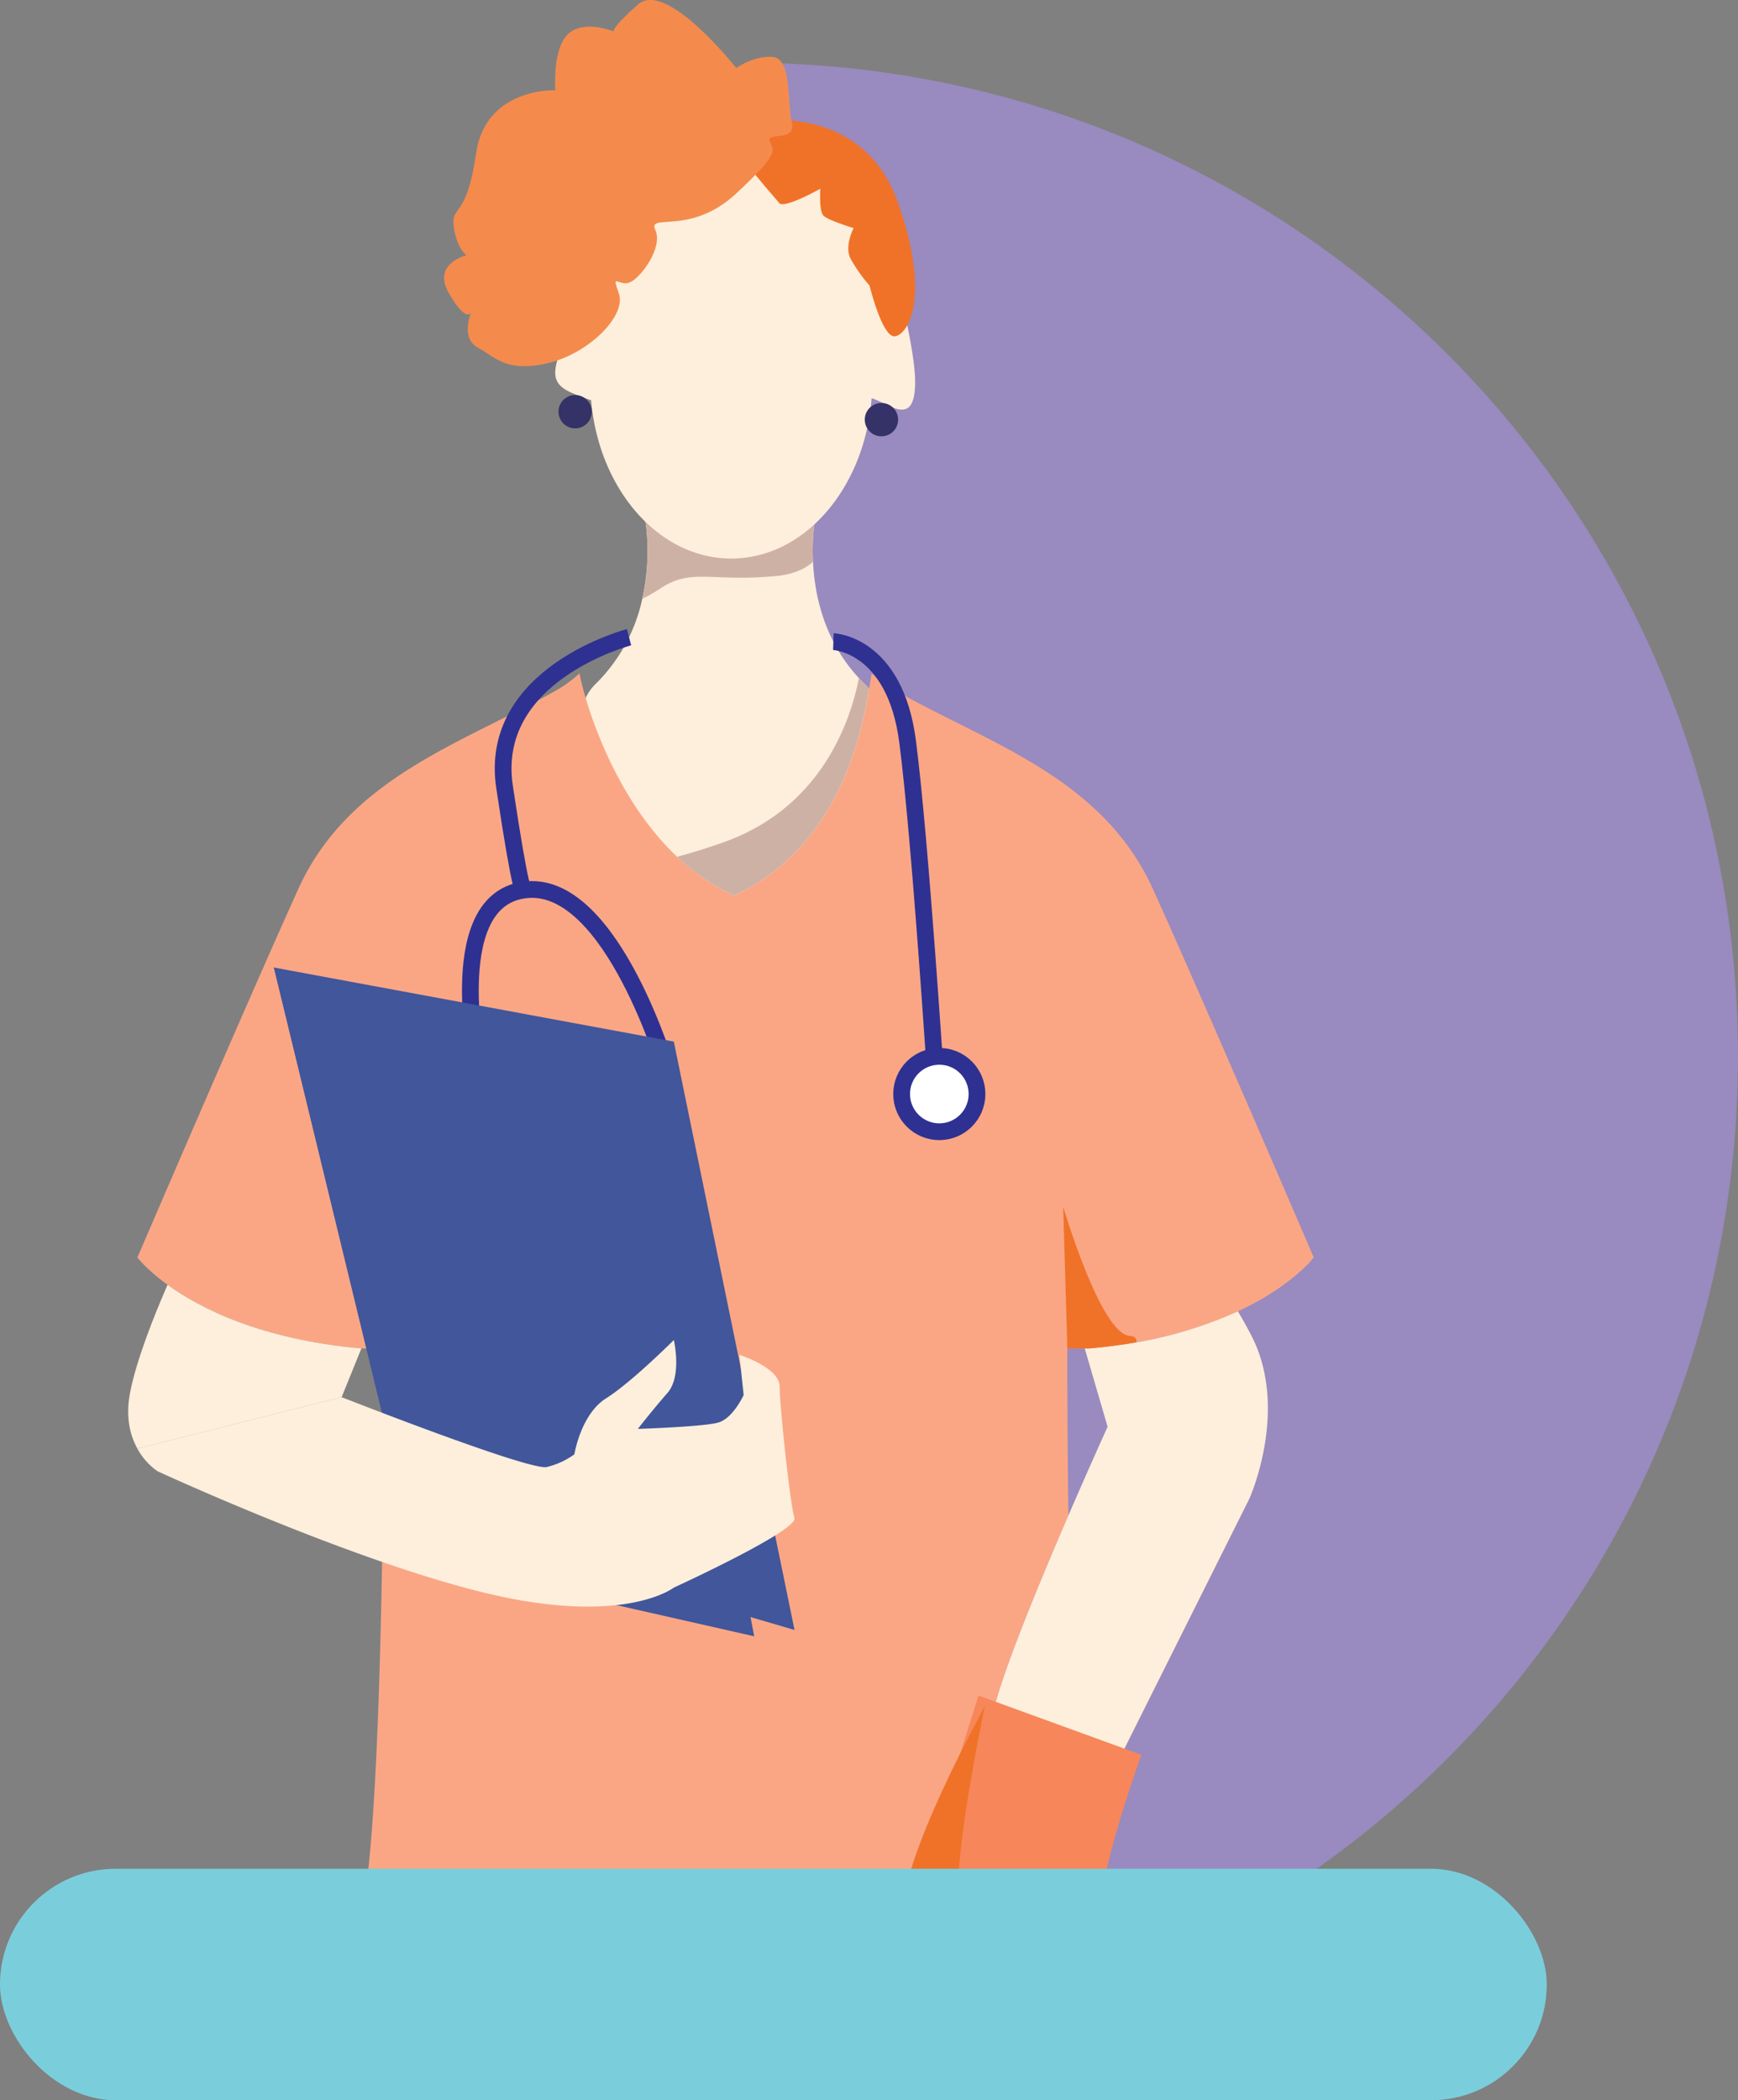
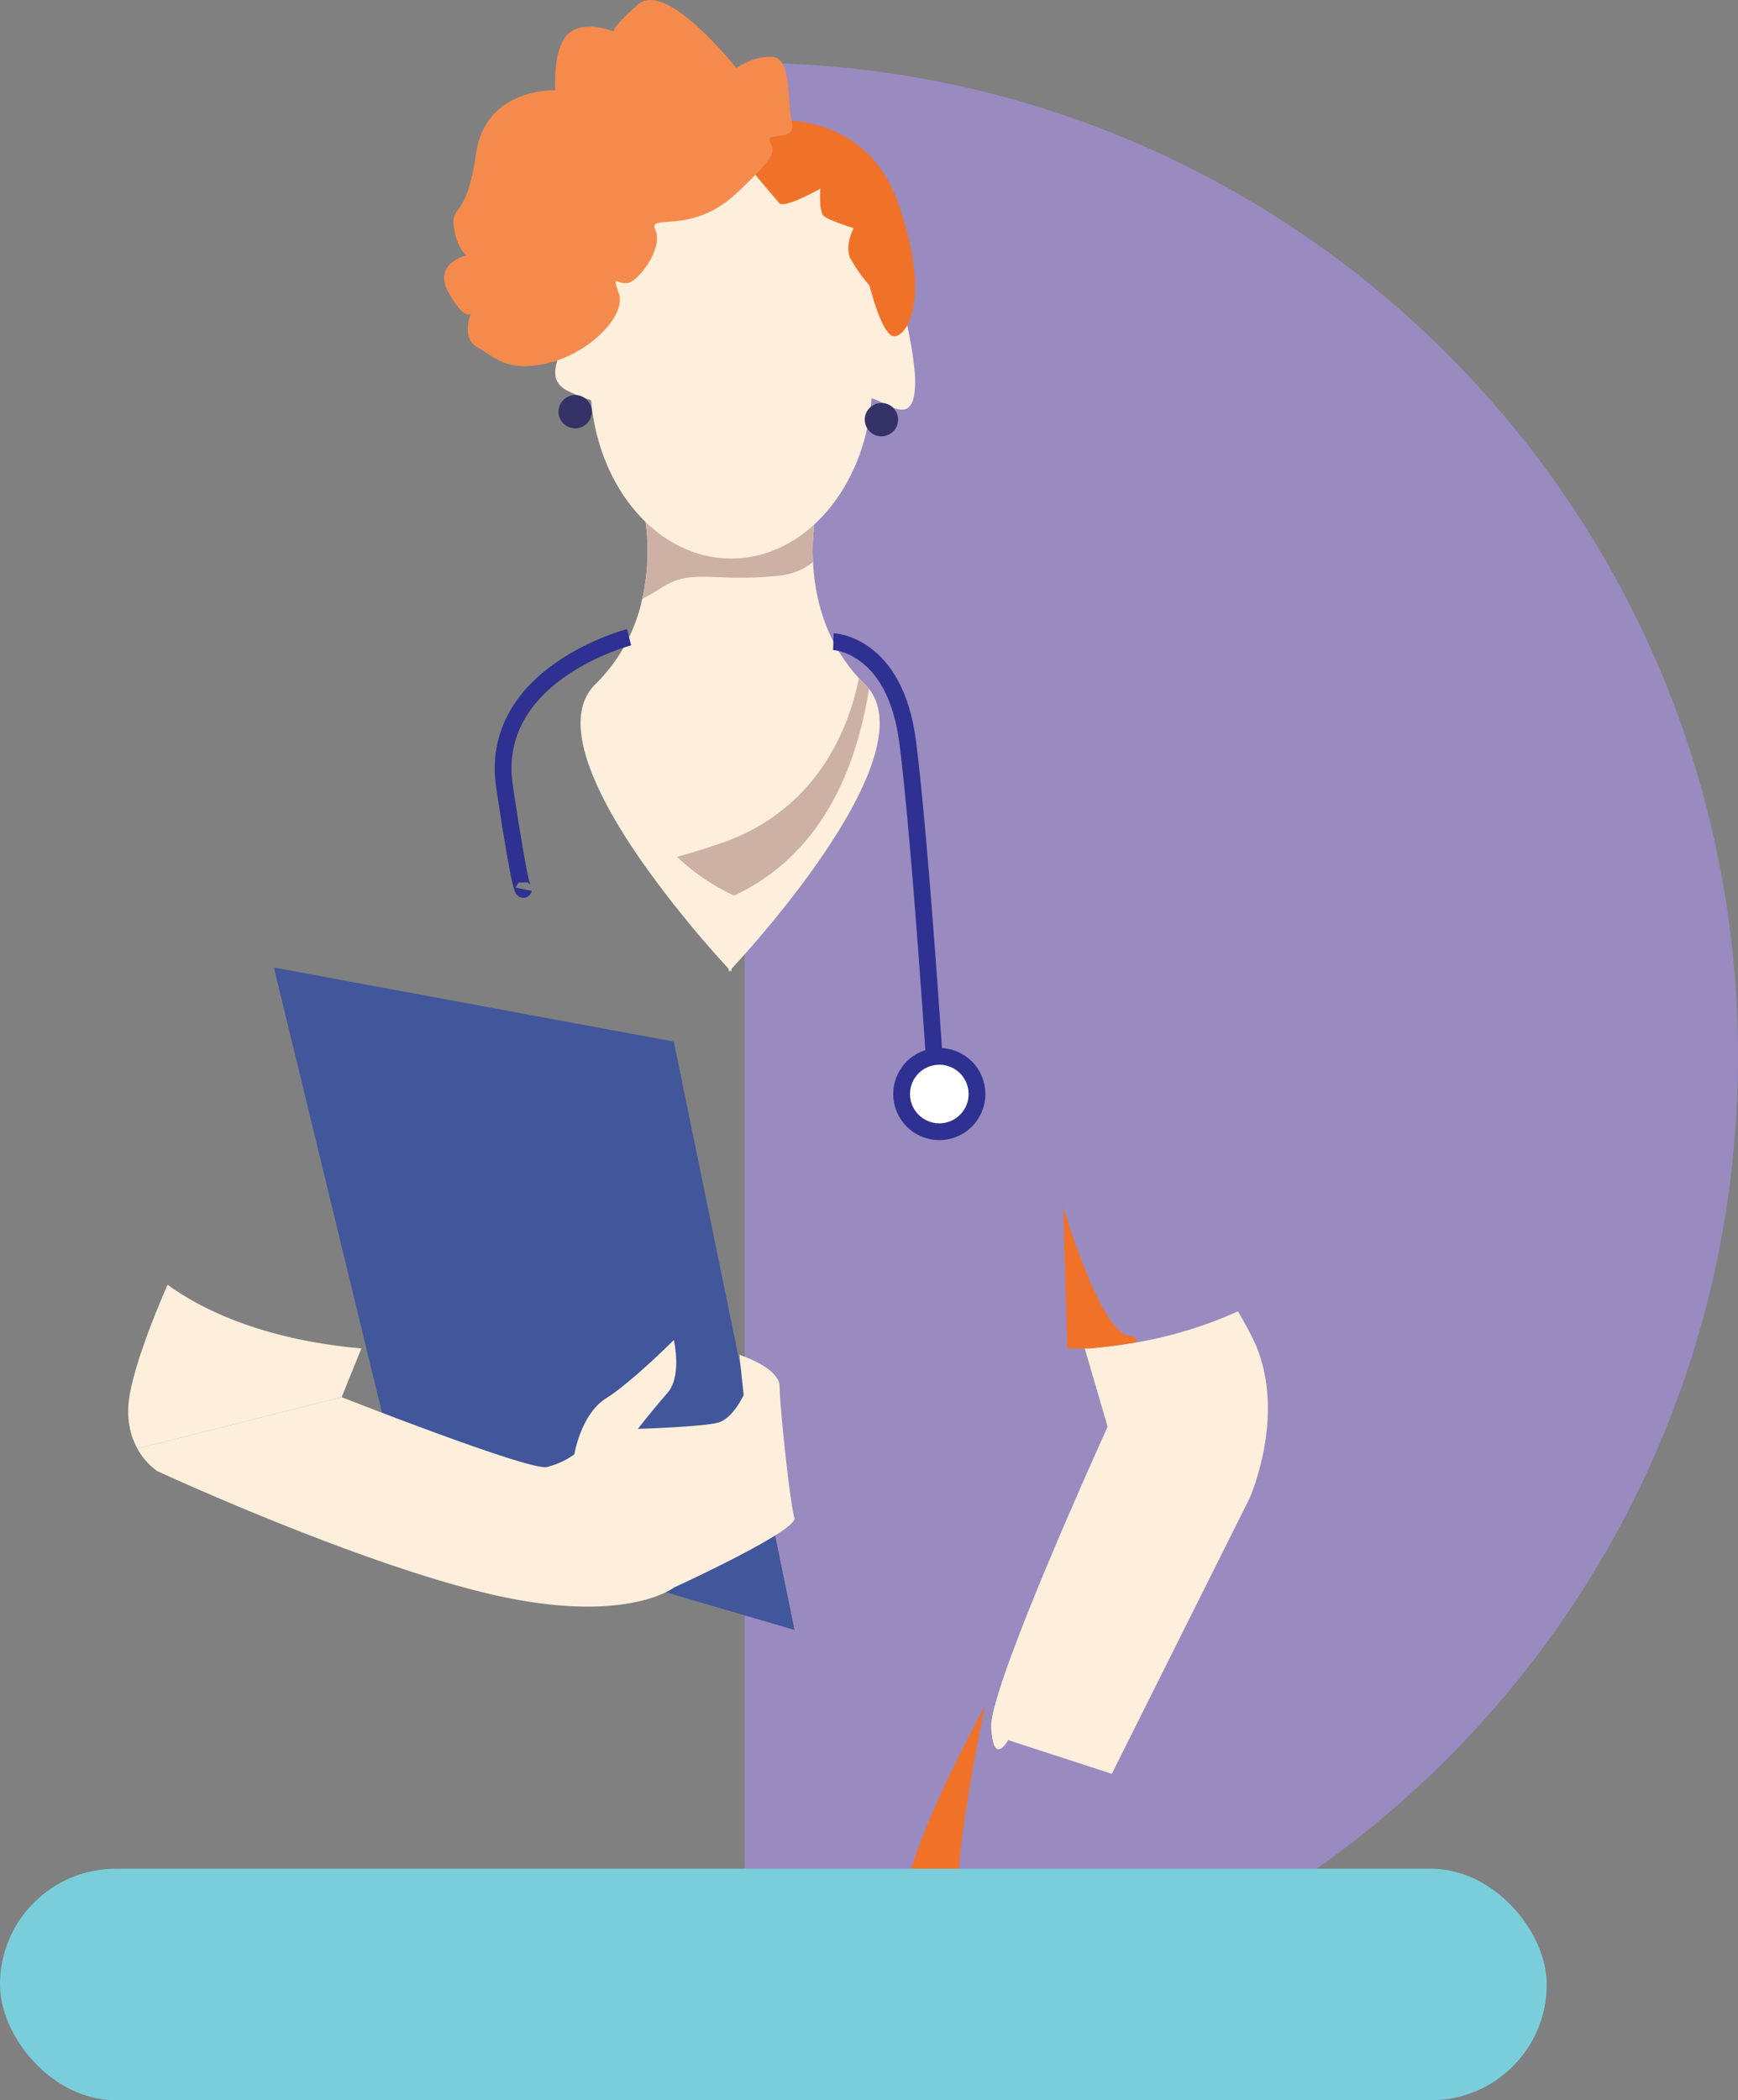
<svg xmlns="http://www.w3.org/2000/svg" width="518.659" height="626.61" viewBox="0 0 518.659 626.61">
  <rect x="0" y="0" width="518.659" height="626.61" fill="#808080" stroke="none" />
  <g id="Group_29" data-name="Group 29" transform="translate(-64.901 -344.595)">
    <path id="Path_4" data-name="Path 4" d="M112.532,348.267c163.728,0,296.452,132.724,296.452,296.452S276.26,941.166,112.532,941.166" transform="translate(174.575 15.039)" fill="#998abf" />
    <g id="Group_28" data-name="Group 28" transform="translate(103.153 344.595)">
-       <path id="Path_5" data-name="Path 5" d="M116.733,377.845l.408-4.107S116.911,375.266,116.733,377.845Z" transform="translate(88.625 -225.252)" fill="#f48b4d" />
      <path id="Path_6" data-name="Path 6" d="M147.946,511.03v.836s-.132-.132-.387-.4c-.255.27-.392.4-.392.4l-.015-.836a321.369,321.369,0,0,1-25.358-31.2C108.043,460.278,96.151,437,107.4,426.025a50.5,50.5,0,0,0,13.935-25.419,65.328,65.328,0,0,0,.494-26.061l25.735,2.023,25.72-2.023a61.7,61.7,0,0,0-.988,15.025c.479,10.108,3.388,23.575,13.69,34.687.555.6,1.126,1.187,1.722,1.768C207.634,445.447,155.044,503.407,147.946,511.03Z" transform="translate(32.079 -221.948)" fill="#fdefdb" />
-       <path id="Path_7" data-name="Path 7" d="M428.035,558.3s-6.343,8.473-22.647,16.075a121.391,121.391,0,0,1-30.295,9.237c-4.346.764-9,1.381-13.991,1.829h-6.613s-.061,21.715.316,49.834c-10.241,23.712-23.427,55.836-23.034,63.2.632,12,5.054,3.791,5.054,3.791l20,6.527c.856,17.634,2.028,32.9,3.648,42.095,6.313,35.991,7.571,44.826,7.571,44.826L252.5,794.065l-115.549,1.651s1.258-8.835,7.576-44.826,6-165.445,6-165.445h-6.7c-30.066-2.685-48.2-12.009-57.843-19-6.343-4.575-9.008-8.142-9.008-8.142s32.827-76.409,47.985-109.883c15.147-33.454,49.253-43.562,77.041-59.341a37.689,37.689,0,0,0,6.914-5.054c1.376,7.5,9.461,36.129,29.123,54.725a61.781,61.781,0,0,0,17.007,11.576c31.1-14.439,37.922-47.511,40.276-61.649.331-1.936.571-3.526.785-4.652a38.122,38.122,0,0,0,6.924,5.054c27.778,15.779,61.879,25.888,77.026,59.341C395.208,481.895,428.035,558.3,428.035,558.3Z" transform="translate(-74.224 -183.127)" fill="#faa685" />
      <path id="Path_8" data-name="Path 8" d="M152.04,506.855l-20-6.527s-4.422,8.208-5.054-3.791c-.392-7.362,12.794-39.486,23.034-63.2C150.318,456.343,150.9,483.652,152.04,506.855Z" transform="translate(130.563 18.813)" fill="#daa5cb" />
      <path id="Path_9" data-name="Path 9" d="M204.019,477.293l-41.045,82.075L152.04,555.8l-20-6.527s-4.422,8.208-5.054-3.791c-.392-7.362,12.794-39.486,23.034-63.2,5.4-12.508,9.986-22.673,11.306-25.612l.392-.856-6.822-23.366h1.422c3.541-.316,6.9-.719,10.108-1.2a124.779,124.779,0,0,0,34.177-9.869c1.381,2.308,2.746,4.754,4.05,7.291C216.018,450.764,204.019,477.293,204.019,477.293Z" transform="translate(130.563 -30.134)" fill="#fdefdb" />
      <path id="Path_10" data-name="Path 10" d="M146.019,438.828l-5.895,14.531L79.168,468.705c-2.089-3.8-3.6-9.242-2.191-16.62,1.905-9.879,7.255-23.228,11.2-32.256C97.82,426.819,115.954,436.143,146.019,438.828Z" transform="translate(-76.427 -36.51)" fill="#fdefdb" />
-       <path id="Path_11" data-name="Path 11" d="M98.464,448.824c0-2.211-10.1-50.2,15.158-52.1s41.672,54.165,41.672,54.165" transform="translate(5.642 -131.302)" fill="none" stroke="#2e3191" stroke-width="5" />
+       <path id="Path_11" data-name="Path 11" d="M98.464,448.824s41.672,54.165,41.672,54.165" transform="translate(5.642 -131.302)" fill="none" stroke="#2e3191" stroke-width="5" />
      <g id="Group_27" data-name="Group 27" transform="translate(43.488 288.664)">
        <path id="Path_12" data-name="Path 12" d="M84.963,401.251l119.341,22.1,36.023,175.539L124.743,565.053Z" transform="translate(-84.963 -401.251)" fill="#41569b" />
-         <path id="Path_13" data-name="Path 13" d="M84.963,401.251l42.938,176.8,100.4,22.732L196.1,433.454Z" transform="translate(-84.963 -401.251)" fill="#41569b" />
      </g>
      <path id="Path_14" data-name="Path 14" d="M273.042,476.107c-1.263-3.791-4.417-33.469-4.417-39.15s-12-9.472-12-9.472l1.264,11.994s-3.159,6.949-7.581,8.213-23.992,1.89-23.992,1.89,4.422-5.681,8.84-10.73,1.9-15.789,1.9-15.789-12.63,12.63-20.207,17.389-9.472,16.712-9.472,16.712a23.346,23.346,0,0,1-8.208,3.785c-5.054,1.264-61.252-20.838-61.252-20.838L76.966,455.452a19.422,19.422,0,0,0,6.012,6.761s58.725,27.151,99.138,36.623,54.934-1.9,54.934-1.9S274.305,479.893,273.042,476.107Z" transform="translate(-74.22 -23.267)" fill="#fdefdb" />
-       <path id="Path_15" data-name="Path 15" d="M146.531,443.884l48.621,17.68s-13.889,37.886-13.262,54.3-60.615,8.208-60.615,8.208Z" transform="translate(107.225 61.995)" fill="#f7865a" />
      <path id="Path_16" data-name="Path 16" d="M157.5,389.57c-2.43,2.145-5.925,3.75-10.919,4.229-19.57,1.89-25.256-2.532-34.733,3.781a43.117,43.117,0,0,1-5.309,3.026,65.328,65.328,0,0,0,.494-26.061l25.735,2.023,25.72-2.023A61.7,61.7,0,0,0,157.5,389.57Z" transform="translate(46.873 -221.948)" fill="#ceb1a5" />
      <path id="Path_17" data-name="Path 17" d="M208.831,421.229c-.336-15.158-14.067-63.932-17.384-64.406s-59.673-3.317-59.673-3.317l-27.467,53.039c-1.075,8.667-6.629,14.684,1.422,18.469a54.149,54.149,0,0,0,6.415,2.5c2.3,26.555,20.146,47.225,41.83,47.225,21.847,0,39.8-20.976,41.881-47.821h.005C200.918,428.331,209.162,436.381,208.831,421.229Z" transform="translate(26.002 -308.102)" fill="#fdefdb" />
      <path id="Path_18" data-name="Path 18" d="M119.723,351.782c1.422,0,30.31-3.791,40.255,24.624s2.838,39.308-.948,39.782-7.576-15.152-7.576-15.152a45.9,45.9,0,0,1-5.686-8.05c-1.9-3.791.948-9.079.948-9.079s-7.576-2.288-9-3.709-.948-8.05-.948-8.05-10.893,6.155-12.31,4.259-12.788-14.2-12.315-17.048S119.723,351.782,119.723,351.782Z" transform="translate(69.785 -315.85)" fill="#f07228" />
      <path id="Path_19" data-name="Path 19" d="M182.108,364.9s-20.839-26.525-29.362-18.943-7.1,8.05-7.1,8.05-9-3.729-13.736.739-3.786,16.783-3.786,16.783-20.838-.948-23.682,18.943-7.576,15.152-6.629,21.786,3.786,8.524,3.786,8.524-10.414,2.364-5.207,11.362,6.629,5.686,6.629,5.686-3.312,7.576,1.9,10.419,8.524,7.576,20.839,4.733,23.676-14.2,21.312-20.839,0-1.89,3.312-3.312,9.945-10.419,7.576-15.631,10.419,1.9,24.155-10.888,10.893-12.789,9.945-15.631,8.05.474,6.629-5.681,0-18.943-5.681-19.417S182.108,364.9,182.108,364.9Z" transform="translate(-0.65 -344.595)" fill="#f48b4d" />
      <path id="Path_20" data-name="Path 20" d="M165.86,387.542c-2.354,14.139-9.176,47.21-40.276,61.649a61.781,61.781,0,0,1-17.007-11.576c4.061-1.08,8.56-2.476,13.558-4.214,29.617-10.348,38.238-36.46,40.7-49.1.555.6,1.126,1.187,1.722,1.768A13,13,0,0,1,165.86,387.542Z" transform="translate(55.226 -181.993)" fill="#ceb1a5" />
      <path id="Path_21" data-name="Path 21" d="M153.038,455.729c-4.346.764-9,1.381-13.991,1.829h-6.613l-1.243-42.3s11.158,37.881,19.794,38.528C152.682,453.9,153.237,454.634,153.038,455.729Z" transform="translate(147.831 -55.241)" fill="#f07228" />
      <path id="Path_22" data-name="Path 22" d="M147.028,444.5s-11.367,53.671-6.944,61.247,29.546,14.118,33.9,13.262-37.1,14.368-42.1,8.84S104.724,522.8,147.028,444.5Z" transform="translate(108.623 64.534)" fill="#f07228" />
      <circle id="Ellipse_4" data-name="Ellipse 4" cx="4.973" cy="4.973" r="4.973" transform="translate(219.817 120.229)" fill="#343267" />
      <circle id="Ellipse_5" data-name="Ellipse 5" cx="4.973" cy="4.973" r="4.973" transform="translate(128.416 117.861)" fill="#343267" />
      <path id="Path_23" data-name="Path 23" d="M117.732,382.168s18.367.617,22.153,29.821,8.529,103.082,8.529,103.082" transform="translate(92.716 -190.732)" fill="none" stroke="#2e3191" stroke-width="5" />
      <circle id="Ellipse_6" data-name="Ellipse 6" cx="11.247" cy="11.247" r="11.247" transform="translate(230.813 315.161)" fill="#fff" stroke="#2e3191" stroke-width="5" />
      <path id="Path_24" data-name="Path 24" d="M104.494,457.1s-.632,3.154-5.686-30.549,37.158-44.642,37.158-44.642" transform="translate(13.505 -191.796)" fill="none" stroke="#2e3191" stroke-width="5" />
    </g>
    <rect id="Rectangle_13" data-name="Rectangle 13" width="461.586" height="69.06" rx="34.53" transform="translate(64.901 902.144)" fill="#7acedc" />
  </g>
</svg>